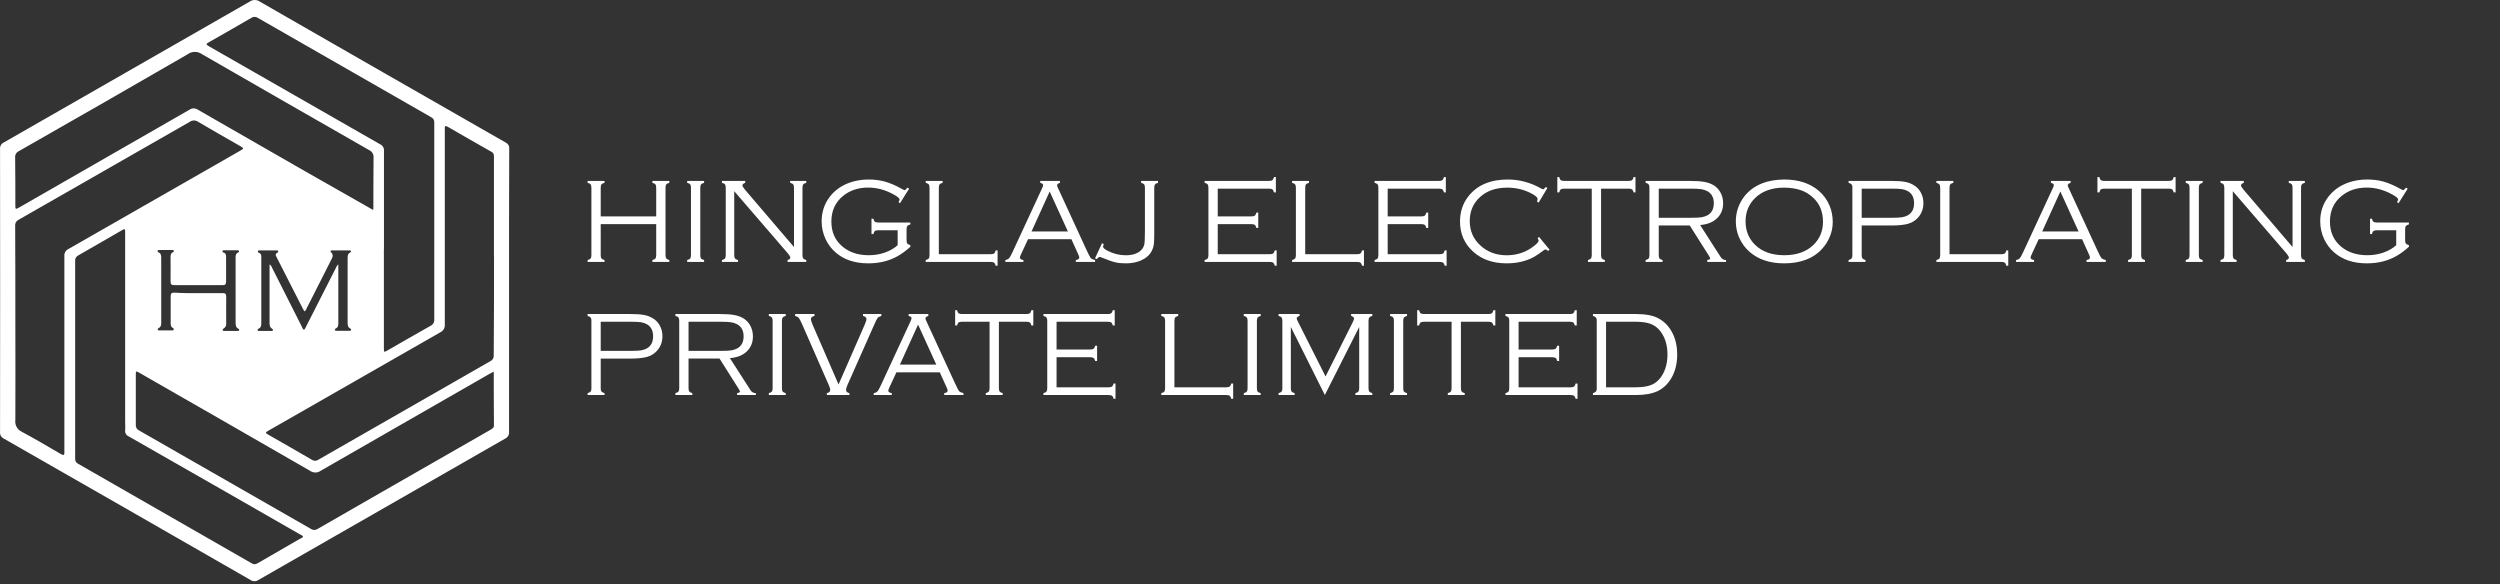
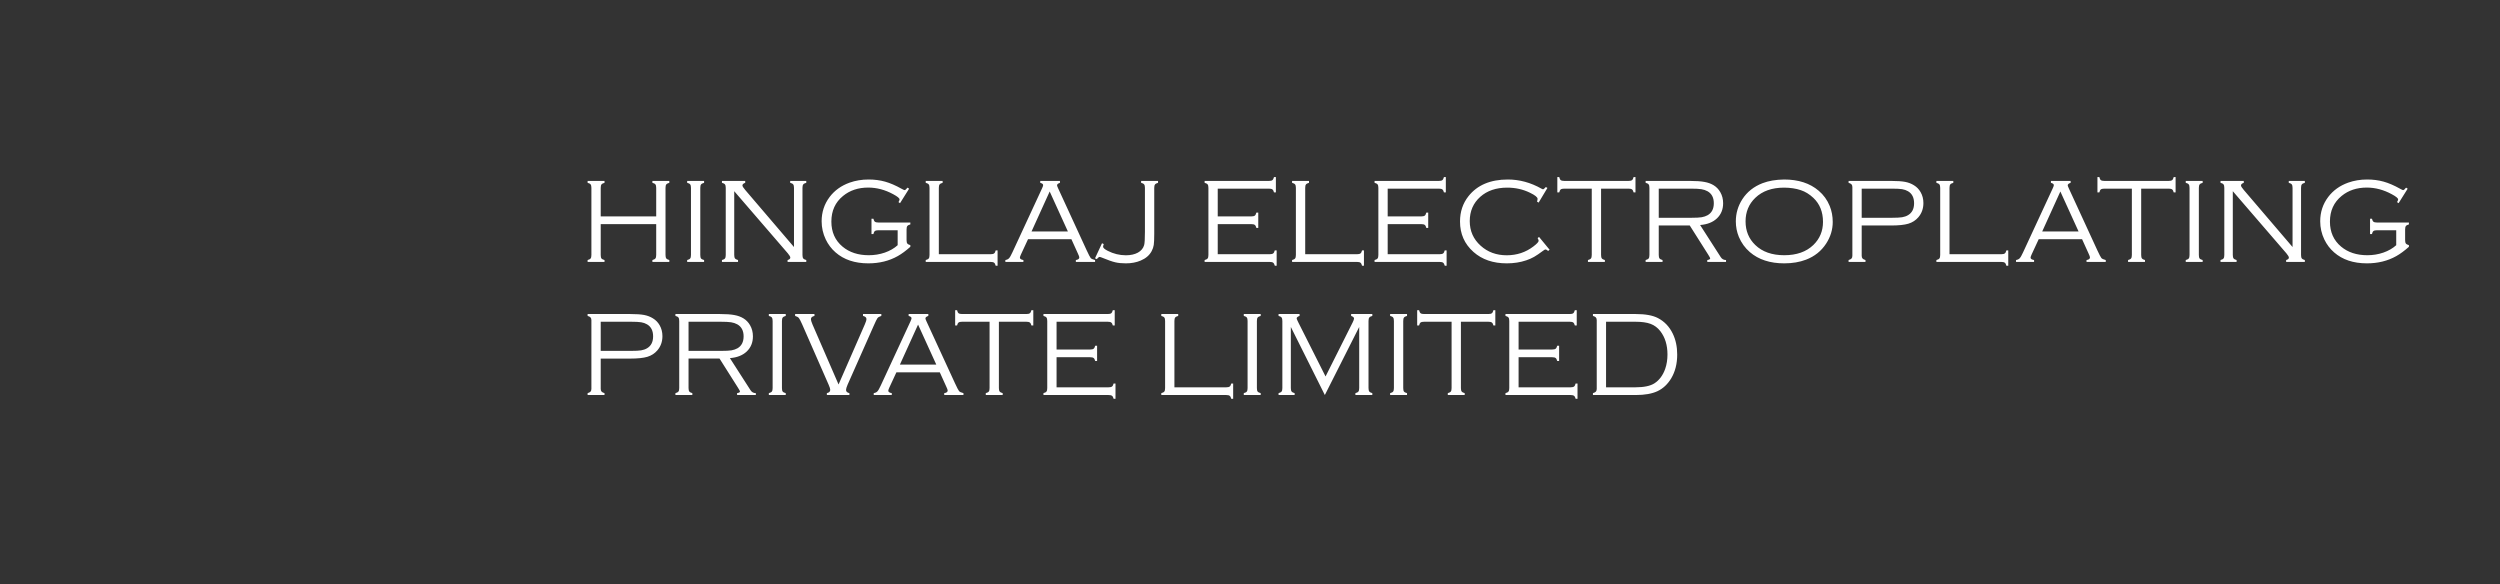
<svg xmlns="http://www.w3.org/2000/svg" width="432" height="101" viewBox="0 0 432 101" fill="none">
  <rect x="0" y="0" width="432" height="101" fill="#333333" stroke="none" />
-   <path d="M87.963 50.165C87.963 58.327 87.963 66.489 87.963 74.651C87.984 74.888 87.93 75.125 87.809 75.329C87.689 75.534 87.507 75.697 87.288 75.794C73.084 83.932 58.876 92.072 44.665 100.213C44.462 100.357 44.219 100.434 43.97 100.434C43.721 100.434 43.478 100.357 43.275 100.213C29.078 92.055 14.871 83.913 0.657 75.789C0.439 75.686 0.259 75.518 0.143 75.308C0.026 75.099 -0.021 74.858 0.008 74.621C0.029 58.317 0.029 42.02 0.008 25.73C-0.014 25.504 0.035 25.277 0.148 25.08C0.261 24.882 0.434 24.725 0.641 24.629C14.818 16.525 28.994 8.404 43.171 0.266C43.42 0.093 43.718 0 44.022 0C44.326 0 44.623 0.093 44.872 0.266C59.049 8.414 73.236 16.546 87.434 24.66C87.621 24.755 87.775 24.904 87.875 25.088C87.975 25.272 88.017 25.481 87.994 25.689C87.966 33.841 87.956 41.999 87.963 50.165ZM46.667 45.719C46.842 45.903 46.977 46.122 47.061 46.362C48.748 49.697 50.434 53.033 52.118 56.372C52.227 56.593 52.284 56.855 52.528 57.005C52.709 56.824 52.846 56.604 52.927 56.361L58.01 46.362C58.094 46.122 58.229 45.903 58.404 45.719H58.461C58.461 49.074 58.461 52.431 58.461 55.79C58.461 56.181 58.461 56.567 58.015 56.768C57.964 56.785 57.921 56.822 57.896 56.87C57.871 56.918 57.865 56.973 57.88 57.025C57.911 57.159 58.031 57.164 58.135 57.164H60.386C60.484 57.164 60.608 57.164 60.655 57.051C60.666 57.026 60.672 57 60.673 56.973C60.673 56.946 60.668 56.919 60.658 56.894C60.648 56.869 60.633 56.846 60.614 56.828C60.594 56.808 60.572 56.793 60.546 56.783C60.074 56.552 60.069 56.125 60.069 55.692C60.069 52.011 60.069 48.333 60.069 44.658C60.069 44.252 60.069 43.861 60.51 43.629C60.749 43.49 60.728 43.279 60.427 43.274C59.39 43.274 58.352 43.274 57.341 43.274C57.17 43.274 57.004 43.413 57.165 43.552C57.766 44.067 57.388 44.581 57.165 45.034C55.782 47.779 54.398 50.51 53.015 53.227C52.912 53.423 52.875 53.67 52.606 53.798C52.538 53.685 52.46 53.582 52.403 53.474C50.851 50.421 49.295 47.369 47.735 44.319C47.559 43.979 47.642 43.804 47.932 43.66C47.984 43.644 48.027 43.608 48.054 43.562C48.081 43.515 48.089 43.46 48.078 43.408C48.047 43.274 47.922 43.269 47.824 43.269C46.786 43.269 45.806 43.269 44.8 43.269C44.696 43.269 44.572 43.269 44.561 43.423C44.551 43.578 44.592 43.624 44.634 43.639C45.282 43.809 45.153 44.334 45.153 44.782C45.153 48.42 45.153 52.054 45.153 55.687C45.153 56.14 45.184 56.598 44.634 56.825C44.609 56.834 44.586 56.848 44.567 56.867C44.548 56.886 44.533 56.908 44.523 56.933C44.514 56.958 44.509 56.984 44.51 57.011C44.511 57.037 44.518 57.063 44.53 57.087C44.566 57.195 44.665 57.185 44.743 57.185C45.474 57.185 46.2 57.185 46.926 57.185C47.243 57.185 47.243 56.948 47.035 56.819C46.584 56.547 46.579 56.13 46.579 55.703C46.579 52.388 46.579 49.072 46.579 45.755L46.667 45.719ZM85.12 64.328C84.928 64.426 84.737 64.513 84.55 64.621C74.83 70.19 65.117 75.766 55.412 81.352C55.145 81.545 54.824 81.649 54.493 81.649C54.163 81.649 53.842 81.545 53.575 81.352C43.755 75.694 33.93 70.054 24.1 64.431C23.473 64.07 23.467 64.076 23.467 64.801C23.467 67.673 23.467 70.54 23.467 73.411C23.448 73.608 23.491 73.806 23.589 73.979C23.687 74.151 23.837 74.289 24.017 74.374C33.923 80.034 43.826 85.707 53.726 91.392C53.896 91.513 54.1 91.578 54.309 91.578C54.519 91.578 54.722 91.513 54.893 91.392C58.444 89.334 62.002 87.289 65.567 85.258L84.757 74.266C85.074 74.08 85.359 73.931 85.354 73.463C85.323 70.426 85.328 67.385 85.323 64.348C85.276 64.148 85.198 64.261 85.12 64.328ZM64.26 36.157C64.359 36.244 64.457 36.301 64.519 36.121C64.519 33.167 64.519 30.213 64.55 27.259C64.578 26.982 64.517 26.703 64.376 26.462C64.234 26.222 64.019 26.032 63.762 25.921C54.143 20.424 44.523 14.906 34.904 9.365C34.548 9.106 34.118 8.966 33.677 8.966C33.236 8.966 32.806 9.106 32.45 9.365C22.741 14.981 13.011 20.565 3.26 26.116C3.051 26.21 2.876 26.367 2.761 26.565C2.646 26.762 2.595 26.99 2.617 27.218C2.653 29.981 2.653 32.745 2.653 35.508C2.653 36.177 2.695 36.193 3.281 35.868L3.67 35.647C13.366 30.086 23.054 24.524 32.736 18.963C32.951 18.814 33.207 18.733 33.47 18.733C33.732 18.733 33.988 18.814 34.203 18.963C40.428 22.548 46.651 26.121 52.875 29.683C56.679 31.851 60.474 34.009 64.26 36.157ZM66.335 43.053C66.335 48.752 66.335 54.447 66.335 60.139C66.335 60.906 66.335 60.906 66.978 60.54C69.447 59.125 71.905 57.699 74.384 56.31C74.595 56.216 74.772 56.06 74.889 55.863C75.007 55.666 75.061 55.437 75.043 55.209C75.043 43.862 75.043 32.515 75.043 21.165C75.058 20.981 75.016 20.796 74.923 20.636C74.831 20.475 74.692 20.346 74.524 20.265C64.524 14.545 54.532 8.819 44.546 3.086C44.383 2.972 44.19 2.911 43.991 2.911C43.792 2.911 43.598 2.972 43.436 3.086C41.055 4.476 38.654 5.834 36.263 7.203C35.5 7.641 35.5 7.641 36.263 8.088C46.069 13.708 55.88 19.325 65.697 24.938C65.913 25.038 66.092 25.203 66.21 25.41C66.327 25.617 66.376 25.855 66.35 26.09C66.345 31.746 66.35 37.402 66.35 43.053H66.335ZM85.354 44.298V27.151C85.354 26.785 85.354 26.476 84.949 26.245C82.418 24.824 79.897 23.373 77.382 21.917C76.92 21.649 76.832 21.814 76.863 22.246C76.863 22.436 76.863 22.632 76.863 22.823C76.863 33.894 76.863 44.966 76.863 56.037C76.895 56.323 76.835 56.611 76.693 56.861C76.55 57.111 76.332 57.311 76.07 57.432C66.212 63.058 56.357 68.697 46.506 74.348C45.775 74.765 45.775 74.77 46.506 75.197C48.97 76.612 51.444 78.012 53.897 79.448C54.057 79.562 54.25 79.623 54.447 79.623C54.644 79.623 54.836 79.562 54.997 79.448C64.893 73.763 74.794 68.09 84.7 62.429C84.899 62.343 85.065 62.197 85.175 62.013C85.286 61.828 85.336 61.614 85.317 61.4C85.359 55.687 85.369 49.995 85.369 44.298H85.354ZM2.653 56.053C2.653 61.559 2.685 67.061 2.653 72.567C2.594 72.985 2.671 73.41 2.875 73.78C3.079 74.15 3.398 74.445 3.784 74.621C6.066 75.84 8.291 77.163 10.527 78.465C11.014 78.753 11.17 78.655 11.123 78.115C11.123 77.95 11.123 77.775 11.123 77.6C11.123 66.484 11.123 55.37 11.123 44.257C11.099 44 11.157 43.741 11.288 43.518C11.419 43.295 11.617 43.118 11.854 43.012C21.73 37.378 31.598 31.731 41.46 26.07C42.191 25.648 42.196 25.648 41.46 25.216C39.053 23.831 36.631 22.467 34.24 21.052C34.03 20.9 33.776 20.819 33.516 20.819C33.256 20.819 33.003 20.9 32.793 21.052C22.935 26.699 13.079 32.338 3.224 37.968C3.023 38.059 2.857 38.21 2.748 38.401C2.64 38.591 2.596 38.811 2.622 39.028C2.653 44.705 2.653 50.376 2.653 56.053ZM52.388 92.736C52.258 92.514 52.02 92.448 51.822 92.334L39.032 85.001C33.452 81.8 27.86 78.606 22.259 75.418C22.044 75.331 21.864 75.174 21.75 74.974C21.635 74.773 21.591 74.54 21.626 74.312C21.673 73.797 21.626 73.282 21.626 72.768C21.626 61.93 21.626 51.091 21.626 40.253C21.626 39.481 21.626 39.471 20.973 39.842C18.493 41.277 16.019 42.713 13.545 44.123C13.364 44.205 13.213 44.34 13.112 44.511C13.012 44.681 12.967 44.879 12.985 45.075C12.985 56.462 12.985 67.853 12.985 79.247C12.969 79.431 13.009 79.616 13.102 79.776C13.195 79.936 13.335 80.064 13.504 80.143C23.497 85.865 33.488 91.595 43.477 97.331C43.629 97.438 43.81 97.495 43.996 97.495C44.182 97.495 44.363 97.438 44.514 97.331C46.931 95.921 49.369 94.537 51.776 93.137C51.994 93.024 52.237 92.962 52.362 92.736H52.388ZM34.333 50.654C35.723 50.654 37.118 50.654 38.483 50.654C38.908 50.654 39.094 50.757 39.089 51.225C39.063 52.769 39.089 54.282 39.089 55.816C39.117 56.005 39.087 56.198 39.005 56.371C38.923 56.544 38.792 56.689 38.628 56.788C38.577 56.807 38.535 56.842 38.507 56.888C38.48 56.934 38.469 56.988 38.477 57.041C38.477 57.174 38.623 57.18 38.726 57.18H41.102C41.211 57.18 41.335 57.18 41.34 57.025C41.34 56.986 41.33 56.947 41.311 56.912C41.292 56.877 41.264 56.847 41.231 56.825C40.713 56.598 40.713 56.14 40.713 55.687V44.648C40.713 44.247 40.671 43.82 41.169 43.619C41.195 43.611 41.218 43.599 41.239 43.582C41.259 43.565 41.276 43.544 41.287 43.52C41.299 43.496 41.306 43.47 41.307 43.444C41.308 43.418 41.303 43.391 41.294 43.367C41.273 43.333 41.244 43.304 41.209 43.282C41.175 43.261 41.137 43.248 41.096 43.243C40.282 43.243 39.468 43.243 38.654 43.243C38.627 43.239 38.599 43.241 38.574 43.249C38.548 43.257 38.524 43.271 38.504 43.289C38.484 43.307 38.469 43.33 38.459 43.355C38.449 43.38 38.444 43.407 38.446 43.434C38.441 43.476 38.451 43.518 38.475 43.553C38.499 43.588 38.535 43.613 38.576 43.624C39.094 43.753 39.069 44.139 39.069 44.54C39.069 45.919 39.069 47.304 39.069 48.657C39.069 49.136 38.913 49.28 38.441 49.275C35.675 49.275 32.909 49.275 30.142 49.275C29.624 49.275 29.463 49.115 29.473 48.611C29.499 47.252 29.473 45.894 29.473 44.535C29.473 44.144 29.473 43.758 29.919 43.562C30.013 43.521 30.111 43.428 30.039 43.31C30.013 43.279 29.982 43.254 29.946 43.235C29.91 43.217 29.871 43.205 29.831 43.202C29.038 43.202 28.244 43.202 27.456 43.202C27.342 43.202 27.238 43.248 27.233 43.382C27.223 43.423 27.228 43.466 27.248 43.503C27.268 43.541 27.302 43.569 27.342 43.583C27.86 43.763 27.86 44.231 27.86 44.612C27.86 48.333 27.86 52.049 27.86 55.77C27.86 56.145 27.824 56.495 27.43 56.685C27.305 56.747 27.212 56.835 27.269 56.984C27.326 57.133 27.445 57.092 27.544 57.092H29.733C29.831 57.092 29.956 57.092 30.008 56.989C30.02 56.959 30.027 56.928 30.027 56.895C30.027 56.863 30.02 56.831 30.008 56.801C29.995 56.772 29.977 56.745 29.954 56.722C29.93 56.7 29.903 56.682 29.873 56.67C29.51 56.474 29.494 56.155 29.494 55.785C29.494 54.241 29.494 52.728 29.494 51.194C29.494 50.731 29.634 50.556 30.122 50.566C31.548 50.669 32.938 50.654 34.333 50.654Z" fill="white" />
  <path d="M113.392 38.729H103.804V44.051C103.804 44.338 103.845 44.54 103.927 44.656C104.016 44.772 104.194 44.864 104.46 44.933V45.261H101.538V44.933C101.805 44.864 101.979 44.772 102.061 44.656C102.15 44.54 102.194 44.338 102.194 44.051V32.474C102.194 32.187 102.15 31.985 102.061 31.869C101.972 31.746 101.798 31.654 101.538 31.592V31.264H104.46V31.592C104.201 31.661 104.026 31.753 103.938 31.869C103.849 31.985 103.804 32.187 103.804 32.474V37.396H113.392V32.474C113.392 32.187 113.347 31.985 113.258 31.869C113.169 31.746 112.995 31.654 112.735 31.592V31.264H115.658V31.592C115.398 31.661 115.224 31.753 115.135 31.869C115.046 31.985 115.001 32.187 115.001 32.474V44.051C115.001 44.331 115.046 44.533 115.135 44.656C115.224 44.772 115.398 44.864 115.658 44.933V45.261H112.735V44.933C112.995 44.864 113.169 44.772 113.258 44.656C113.347 44.54 113.392 44.338 113.392 44.051V38.729ZM119.4 44.051V32.474C119.4 32.187 119.356 31.985 119.267 31.869C119.178 31.746 119.004 31.654 118.744 31.592V31.264H121.667V31.592C121.407 31.661 121.232 31.753 121.144 31.869C121.055 31.985 121.01 32.187 121.01 32.474V44.051C121.01 44.338 121.051 44.54 121.133 44.656C121.222 44.772 121.4 44.864 121.667 44.933V45.261H118.744V44.933C119.011 44.864 119.185 44.772 119.267 44.656C119.356 44.54 119.4 44.338 119.4 44.051ZM126.875 33.038V44.051C126.875 44.331 126.92 44.533 127.009 44.656C127.098 44.772 127.272 44.864 127.532 44.933V45.261H124.753V44.933C125.02 44.864 125.194 44.772 125.276 44.656C125.365 44.54 125.409 44.338 125.409 44.051V32.474C125.409 32.187 125.365 31.985 125.276 31.869C125.187 31.746 125.013 31.654 124.753 31.592V31.264H128.772V31.592C128.451 31.702 128.291 31.855 128.291 32.054C128.291 32.19 128.451 32.447 128.772 32.823L137.201 42.687V32.474C137.201 32.187 137.157 31.985 137.068 31.869C136.979 31.746 136.805 31.654 136.545 31.592V31.264H139.324V31.592C139.064 31.654 138.89 31.746 138.801 31.869C138.712 31.985 138.667 32.187 138.667 32.474V44.051C138.667 44.338 138.712 44.54 138.801 44.656C138.89 44.772 139.064 44.864 139.324 44.933V45.261H136.094V44.933C136.408 44.851 136.565 44.71 136.565 44.512C136.565 44.362 136.422 44.116 136.135 43.774L126.875 33.038ZM157.094 32.607L155.525 35.109L155.258 34.925C155.381 34.72 155.443 34.566 155.443 34.463C155.443 34.252 155.077 33.951 154.346 33.561C152.938 32.795 151.495 32.413 150.019 32.413C148.303 32.413 146.857 32.895 145.681 33.858C144.334 34.952 143.661 36.429 143.661 38.288C143.661 40.1 144.304 41.542 145.589 42.615C146.771 43.606 148.282 44.102 150.121 44.102C151.092 44.102 152.015 43.952 152.89 43.651C153.771 43.343 154.513 42.916 155.115 42.369V39.785H151.803C151.516 39.785 151.311 39.83 151.188 39.919C151.071 40.007 150.982 40.182 150.921 40.441H150.593V37.796H150.921C150.982 38.056 151.071 38.23 151.188 38.319C151.311 38.408 151.516 38.452 151.803 38.452H157.309V38.78C157.049 38.849 156.875 38.941 156.786 39.057C156.697 39.173 156.653 39.375 156.653 39.662V41.477C156.653 41.764 156.697 41.966 156.786 42.082C156.875 42.198 157.049 42.291 157.309 42.359V42.646C156.537 43.336 155.809 43.873 155.125 44.256C153.642 45.09 151.95 45.507 150.049 45.507C147.711 45.507 145.821 44.874 144.379 43.61C143.668 42.988 143.104 42.243 142.687 41.374C142.215 40.383 141.979 39.337 141.979 38.237C141.979 36.658 142.441 35.256 143.364 34.033C144.218 32.905 145.367 32.081 146.809 31.561C147.828 31.199 148.921 31.018 150.09 31.018C151.116 31.018 152.066 31.141 152.941 31.387C153.816 31.633 154.759 32.04 155.771 32.607C156.065 32.772 156.246 32.853 156.314 32.853C156.424 32.853 156.591 32.71 156.817 32.423L157.094 32.607ZM162.231 43.928H171.172C171.459 43.928 171.661 43.883 171.777 43.794C171.9 43.706 171.993 43.531 172.054 43.272H172.382V45.917H172.054C171.993 45.657 171.9 45.483 171.777 45.394C171.661 45.305 171.459 45.261 171.172 45.261H159.965V44.933C160.231 44.864 160.406 44.772 160.488 44.656C160.577 44.54 160.621 44.338 160.621 44.051V32.474C160.621 32.187 160.577 31.985 160.488 31.869C160.399 31.753 160.225 31.661 159.965 31.592V31.264H162.887V31.592C162.627 31.661 162.453 31.753 162.364 31.869C162.275 31.985 162.231 32.187 162.231 32.474V43.928ZM185.138 41.334H177.643L176.412 43.989C176.296 44.242 176.238 44.42 176.238 44.523C176.238 44.727 176.439 44.864 176.843 44.933V45.261H173.726V44.933C174.006 44.885 174.218 44.782 174.361 44.625C174.512 44.468 174.707 44.126 174.946 43.6L180.073 32.536C180.196 32.269 180.257 32.088 180.257 31.992C180.257 31.814 180.09 31.681 179.755 31.592V31.264H183.159V31.592C182.824 31.702 182.657 31.845 182.657 32.023C182.657 32.098 182.718 32.269 182.841 32.536L187.753 43.2C188.115 43.986 188.354 44.447 188.471 44.584C188.587 44.721 188.84 44.837 189.229 44.933V45.261H185.907V44.933C186.304 44.878 186.502 44.727 186.502 44.481C186.502 44.372 186.427 44.16 186.276 43.846L185.138 41.334ZM184.533 40.001L181.385 33.089L178.248 40.001H184.533ZM189.219 44.635L190.429 42.031L190.727 42.174C190.651 42.393 190.614 42.547 190.614 42.636C190.614 42.834 190.88 43.07 191.414 43.343C192.418 43.856 193.464 44.112 194.551 44.112C195.378 44.112 196.072 43.959 196.633 43.651C197.193 43.336 197.552 42.902 197.709 42.349C197.798 42.041 197.843 41.279 197.843 40.062V32.474C197.843 32.187 197.798 31.985 197.709 31.869C197.621 31.746 197.446 31.654 197.187 31.592V31.264H200.109V31.592C199.849 31.661 199.675 31.756 199.586 31.879C199.497 31.996 199.453 32.194 199.453 32.474V40.421C199.453 41.316 199.425 41.949 199.371 42.318C199.316 42.687 199.193 43.049 199.001 43.405C198.619 44.116 197.99 44.656 197.115 45.025C196.363 45.346 195.508 45.507 194.551 45.507C193.833 45.507 193.218 45.445 192.706 45.322C192.2 45.206 191.458 44.946 190.48 44.543C190.255 44.447 190.098 44.399 190.009 44.399C189.899 44.399 189.735 44.526 189.517 44.779L189.219 44.635ZM210.424 38.729V43.928H219.396C219.684 43.928 219.885 43.883 220.001 43.794C220.125 43.706 220.217 43.531 220.278 43.272H220.606V45.917H220.289C220.22 45.657 220.125 45.483 220.001 45.394C219.885 45.305 219.684 45.261 219.396 45.261H208.158V44.933C208.425 44.864 208.599 44.772 208.681 44.656C208.77 44.54 208.814 44.338 208.814 44.051V32.474C208.814 32.187 208.77 31.985 208.681 31.869C208.592 31.753 208.418 31.661 208.158 31.592V31.264H219.263C219.55 31.264 219.752 31.22 219.868 31.131C219.984 31.042 220.077 30.864 220.145 30.598H220.473V33.243H220.145C220.083 32.99 219.991 32.819 219.868 32.73C219.752 32.642 219.55 32.597 219.263 32.597H210.424V37.396H216.218C216.505 37.396 216.707 37.352 216.823 37.263C216.946 37.174 217.038 36.999 217.1 36.74H217.428V39.385H217.1C217.038 39.126 216.946 38.951 216.823 38.862C216.707 38.773 216.505 38.729 216.218 38.729H210.424ZM225.539 43.928H234.48C234.767 43.928 234.969 43.883 235.085 43.794C235.208 43.706 235.3 43.531 235.362 43.272H235.69V45.917H235.362C235.3 45.657 235.208 45.483 235.085 45.394C234.969 45.305 234.767 45.261 234.48 45.261H223.272V44.933C223.539 44.864 223.713 44.772 223.795 44.656C223.884 44.54 223.929 44.338 223.929 44.051V32.474C223.929 32.187 223.884 31.985 223.795 31.869C223.707 31.753 223.532 31.661 223.272 31.592V31.264H226.195V31.592C225.935 31.661 225.761 31.753 225.672 31.869C225.583 31.985 225.539 32.187 225.539 32.474V43.928ZM239.792 38.729V43.928H248.764C249.051 43.928 249.252 43.883 249.369 43.794C249.492 43.706 249.584 43.531 249.646 43.272H249.974V45.917H249.656C249.587 45.657 249.492 45.483 249.369 45.394C249.252 45.305 249.051 45.261 248.764 45.261H237.525V44.933C237.792 44.864 237.966 44.772 238.048 44.656C238.137 44.54 238.182 44.338 238.182 44.051V32.474C238.182 32.187 238.137 31.985 238.048 31.869C237.959 31.753 237.785 31.661 237.525 31.592V31.264H248.63C248.917 31.264 249.119 31.22 249.235 31.131C249.352 31.042 249.444 30.864 249.512 30.598H249.84V33.243H249.512C249.451 32.99 249.358 32.819 249.235 32.73C249.119 32.642 248.917 32.597 248.63 32.597H239.792V37.396H245.585C245.872 37.396 246.074 37.352 246.19 37.263C246.313 37.174 246.405 36.999 246.467 36.74H246.795V39.385H246.467C246.405 39.126 246.313 38.951 246.19 38.862C246.074 38.773 245.872 38.729 245.585 38.729H239.792ZM267.395 32.474L265.877 35.007L265.601 34.843C265.662 34.638 265.693 34.477 265.693 34.361C265.693 34.081 265.255 33.728 264.38 33.305C263.177 32.717 261.865 32.423 260.443 32.423C258.529 32.423 256.977 32.953 255.788 34.012C254.578 35.092 253.973 36.49 253.973 38.206C253.973 39.915 254.602 41.334 255.859 42.461C257.076 43.562 258.577 44.112 260.361 44.112C262.104 44.112 263.642 43.603 264.975 42.584C265.577 42.127 265.877 41.802 265.877 41.61C265.877 41.515 265.819 41.357 265.703 41.139L265.949 40.944L267.774 43.159L267.518 43.364C267.327 43.193 267.169 43.107 267.046 43.107C266.971 43.107 266.841 43.179 266.657 43.323C266.028 43.794 265.505 44.15 265.088 44.389C264.678 44.622 264.227 44.82 263.734 44.984C262.716 45.333 261.595 45.507 260.371 45.507C258.013 45.507 256.095 44.851 254.619 43.538C253.067 42.164 252.291 40.411 252.291 38.278C252.291 36.596 252.776 35.14 253.747 33.91C255.265 31.982 257.538 31.018 260.566 31.018C262.569 31.018 264.507 31.548 266.38 32.607C266.503 32.676 266.588 32.71 266.636 32.71C266.725 32.71 266.886 32.58 267.118 32.32L267.395 32.474ZM276.665 32.597V44.051C276.665 44.331 276.709 44.533 276.798 44.656C276.887 44.772 277.061 44.864 277.321 44.933V45.261H274.398V44.933C274.658 44.864 274.833 44.772 274.921 44.656C275.01 44.54 275.055 44.338 275.055 44.051V32.597H270.317C270.03 32.597 269.825 32.642 269.702 32.73C269.586 32.812 269.497 32.983 269.436 33.243H269.107V30.598H269.436C269.497 30.864 269.586 31.042 269.702 31.131C269.825 31.22 270.03 31.264 270.317 31.264H281.402C281.689 31.264 281.891 31.22 282.007 31.131C282.13 31.042 282.222 30.864 282.284 30.598H282.612V33.243H282.284C282.222 32.983 282.13 32.812 282.007 32.73C281.891 32.642 281.689 32.597 281.402 32.597H276.665ZM286.631 38.955V44.051C286.631 44.331 286.676 44.533 286.765 44.656C286.854 44.772 287.028 44.864 287.288 44.933V45.261H284.365V44.933C284.625 44.864 284.799 44.772 284.888 44.656C284.977 44.54 285.021 44.338 285.021 44.051V32.474C285.021 32.187 284.977 31.985 284.888 31.869C284.799 31.746 284.625 31.654 284.365 31.592V31.264H292.045C293.098 31.264 293.929 31.322 294.537 31.439C295.152 31.548 295.686 31.743 296.137 32.023C296.602 32.31 296.978 32.703 297.265 33.202C297.593 33.77 297.757 34.409 297.757 35.12C297.757 36.186 297.401 37.058 296.69 37.734C295.986 38.404 295.016 38.787 293.778 38.883L297.336 44.42C297.548 44.762 297.856 44.933 298.259 44.933V45.261H295.019V44.933C295.354 44.878 295.521 44.782 295.521 44.645C295.521 44.577 295.402 44.355 295.163 43.979L291.984 38.955H286.631ZM286.631 37.632H292.302C293.074 37.632 293.655 37.601 294.045 37.54C294.441 37.471 294.79 37.352 295.091 37.181C295.795 36.77 296.147 36.084 296.147 35.12C296.147 34.149 295.785 33.459 295.06 33.048C294.739 32.871 294.38 32.751 293.983 32.69C293.594 32.628 292.985 32.597 292.158 32.597H286.631V37.632ZM308.298 31.018C310.766 31.018 312.755 31.664 314.266 32.956C315.113 33.674 315.749 34.552 316.173 35.591C316.521 36.446 316.696 37.365 316.696 38.35C316.696 39.683 316.316 40.93 315.558 42.092C314.724 43.377 313.565 44.304 312.082 44.871C310.974 45.295 309.72 45.507 308.318 45.507C305.864 45.507 303.885 44.861 302.381 43.569C301.541 42.844 300.905 41.966 300.474 40.934C300.125 40.086 299.951 39.194 299.951 38.257C299.951 36.87 300.327 35.591 301.079 34.422C301.899 33.158 303.062 32.235 304.565 31.654C305.618 31.25 306.862 31.039 308.298 31.018ZM308.298 32.423C306.199 32.423 304.538 33.011 303.314 34.187C302.193 35.267 301.633 36.623 301.633 38.257C301.633 39.898 302.193 41.258 303.314 42.338C304.531 43.514 306.199 44.102 308.318 44.102C310.444 44.102 312.119 43.514 313.343 42.338C314.457 41.258 315.014 39.925 315.014 38.339C315.014 36.623 314.457 35.239 313.343 34.187C312.673 33.558 311.955 33.117 311.189 32.864C310.342 32.577 309.378 32.43 308.298 32.423ZM321.7 38.965V44.184C321.7 44.396 321.748 44.557 321.843 44.666C321.939 44.775 322.11 44.864 322.356 44.933V45.261H319.434V44.933C319.68 44.864 319.851 44.775 319.946 44.666C320.042 44.557 320.09 44.396 320.09 44.184V32.331C320.09 32.126 320.042 31.968 319.946 31.859C319.851 31.75 319.68 31.661 319.434 31.592V31.264H326.796C327.828 31.264 328.631 31.319 329.206 31.428C329.78 31.538 330.292 31.736 330.744 32.023C331.215 32.31 331.595 32.703 331.882 33.202C332.203 33.763 332.364 34.392 332.364 35.089C332.364 36.046 332.07 36.866 331.482 37.55C331.031 38.076 330.457 38.445 329.759 38.657C329.069 38.862 328.081 38.965 326.796 38.965H321.7ZM321.7 37.632H326.95C327.729 37.632 328.307 37.601 328.683 37.54C329.065 37.478 329.407 37.358 329.708 37.181C330.405 36.77 330.754 36.084 330.754 35.12C330.754 34.149 330.405 33.459 329.708 33.048C329.407 32.871 329.069 32.751 328.693 32.69C328.317 32.628 327.736 32.597 326.95 32.597H321.7V37.632ZM336.875 43.928H345.817C346.104 43.928 346.306 43.883 346.422 43.794C346.545 43.706 346.637 43.531 346.699 43.272H347.027V45.917H346.699C346.637 45.657 346.545 45.483 346.422 45.394C346.306 45.305 346.104 45.261 345.817 45.261H334.609V44.933C334.876 44.864 335.05 44.772 335.132 44.656C335.221 44.54 335.266 44.338 335.266 44.051V32.474C335.266 32.187 335.221 31.985 335.132 31.869C335.043 31.753 334.869 31.661 334.609 31.592V31.264H337.532V31.592C337.272 31.661 337.098 31.753 337.009 31.869C336.92 31.985 336.875 32.187 336.875 32.474V43.928ZM359.783 41.334H352.287L351.057 43.989C350.94 44.242 350.882 44.42 350.882 44.523C350.882 44.727 351.084 44.864 351.487 44.933V45.261H348.37V44.933C348.65 44.885 348.862 44.782 349.006 44.625C349.156 44.468 349.351 44.126 349.59 43.6L354.717 32.536C354.84 32.269 354.902 32.088 354.902 31.992C354.902 31.814 354.734 31.681 354.399 31.592V31.264H357.804V31.592C357.469 31.702 357.301 31.845 357.301 32.023C357.301 32.098 357.363 32.269 357.486 32.536L362.397 43.2C362.76 43.986 362.999 44.447 363.115 44.584C363.231 44.721 363.484 44.837 363.874 44.933V45.261H360.552V44.933C360.948 44.878 361.146 44.727 361.146 44.481C361.146 44.372 361.071 44.16 360.921 43.846L359.783 41.334ZM359.178 40.001L356.03 33.089L352.892 40.001H359.178ZM369.996 32.597V44.051C369.996 44.331 370.04 44.533 370.129 44.656C370.218 44.772 370.392 44.864 370.652 44.933V45.261H367.729V44.933C367.989 44.864 368.164 44.772 368.252 44.656C368.341 44.54 368.386 44.338 368.386 44.051V32.597H363.648C363.361 32.597 363.156 32.642 363.033 32.73C362.917 32.812 362.828 32.983 362.767 33.243H362.438V30.598H362.767C362.828 30.864 362.917 31.042 363.033 31.131C363.156 31.22 363.361 31.264 363.648 31.264H374.733C375.02 31.264 375.222 31.22 375.338 31.131C375.461 31.042 375.553 30.864 375.615 30.598H375.943V33.243H375.615C375.553 32.983 375.461 32.812 375.338 32.73C375.222 32.642 375.02 32.597 374.733 32.597H369.996ZM378.353 44.051V32.474C378.353 32.187 378.308 31.985 378.219 31.869C378.13 31.746 377.956 31.654 377.696 31.592V31.264H380.619V31.592C380.359 31.661 380.185 31.753 380.096 31.869C380.007 31.985 379.962 32.187 379.962 32.474V44.051C379.962 44.338 380.003 44.54 380.085 44.656C380.174 44.772 380.352 44.864 380.619 44.933V45.261H377.696V44.933C377.963 44.864 378.137 44.772 378.219 44.656C378.308 44.54 378.353 44.338 378.353 44.051ZM385.828 33.038V44.051C385.828 44.331 385.872 44.533 385.961 44.656C386.05 44.772 386.224 44.864 386.484 44.933V45.261H383.705V44.933C383.972 44.864 384.146 44.772 384.228 44.656C384.317 44.54 384.361 44.338 384.361 44.051V32.474C384.361 32.187 384.317 31.985 384.228 31.869C384.139 31.746 383.965 31.654 383.705 31.592V31.264H387.725V31.592C387.403 31.702 387.243 31.855 387.243 32.054C387.243 32.19 387.403 32.447 387.725 32.823L396.153 42.687V32.474C396.153 32.187 396.109 31.985 396.02 31.869C395.931 31.746 395.757 31.654 395.497 31.592V31.264H398.276V31.592C398.016 31.654 397.842 31.746 397.753 31.869C397.664 31.985 397.62 32.187 397.62 32.474V44.051C397.62 44.338 397.664 44.54 397.753 44.656C397.842 44.772 398.016 44.864 398.276 44.933V45.261H395.046V44.933C395.36 44.851 395.518 44.71 395.518 44.512C395.518 44.362 395.374 44.116 395.087 43.774L385.828 33.038ZM416.046 32.607L414.477 35.109L414.21 34.925C414.333 34.72 414.395 34.566 414.395 34.463C414.395 34.252 414.029 33.951 413.298 33.561C411.89 32.795 410.447 32.413 408.971 32.413C407.255 32.413 405.809 32.895 404.633 33.858C403.287 34.952 402.613 36.429 402.613 38.288C402.613 40.1 403.256 41.542 404.541 42.615C405.724 43.606 407.234 44.102 409.073 44.102C410.044 44.102 410.967 43.952 411.842 43.651C412.724 43.343 413.465 42.916 414.067 42.369V39.785H410.755C410.468 39.785 410.263 39.83 410.14 39.919C410.023 40.007 409.935 40.182 409.873 40.441H409.545V37.796H409.873C409.935 38.056 410.023 38.23 410.14 38.319C410.263 38.408 410.468 38.452 410.755 38.452H416.261V38.78C416.001 38.849 415.827 38.941 415.738 39.057C415.649 39.173 415.605 39.375 415.605 39.662V41.477C415.605 41.764 415.649 41.966 415.738 42.082C415.827 42.198 416.001 42.291 416.261 42.359V42.646C415.489 43.336 414.761 43.873 414.077 44.256C412.594 45.09 410.902 45.507 409.001 45.507C406.664 45.507 404.773 44.874 403.331 43.61C402.62 42.988 402.056 42.243 401.639 41.374C401.167 40.383 400.932 39.337 400.932 38.237C400.932 36.658 401.393 35.256 402.316 34.033C403.17 32.905 404.319 32.081 405.761 31.561C406.78 31.199 407.874 31.018 409.042 31.018C410.068 31.018 411.018 31.141 411.893 31.387C412.768 31.633 413.711 32.04 414.723 32.607C415.017 32.772 415.198 32.853 415.267 32.853C415.376 32.853 415.543 32.71 415.769 32.423L416.046 32.607ZM103.804 61.965V67.184C103.804 67.396 103.852 67.557 103.948 67.666C104.043 67.775 104.214 67.864 104.46 67.933V68.261H101.538V67.933C101.784 67.864 101.955 67.775 102.051 67.666C102.146 67.557 102.194 67.396 102.194 67.184V55.331C102.194 55.126 102.146 54.968 102.051 54.859C101.955 54.749 101.784 54.661 101.538 54.592V54.264H108.9C109.933 54.264 110.736 54.319 111.31 54.428C111.884 54.538 112.397 54.736 112.848 55.023C113.32 55.31 113.699 55.703 113.986 56.202C114.308 56.763 114.468 57.392 114.468 58.089C114.468 59.046 114.174 59.866 113.586 60.55C113.135 61.076 112.561 61.445 111.864 61.657C111.173 61.862 110.186 61.965 108.9 61.965H103.804ZM103.804 60.632H109.054C109.833 60.632 110.411 60.601 110.787 60.54C111.17 60.478 111.512 60.358 111.812 60.181C112.51 59.77 112.858 59.084 112.858 58.12C112.858 57.149 112.51 56.459 111.812 56.048C111.512 55.871 111.173 55.751 110.797 55.69C110.421 55.628 109.84 55.597 109.054 55.597H103.804V60.632ZM118.98 61.955V67.051C118.98 67.331 119.024 67.533 119.113 67.656C119.202 67.772 119.376 67.864 119.636 67.933V68.261H116.714V67.933C116.974 67.864 117.148 67.772 117.237 67.656C117.326 67.54 117.37 67.338 117.37 67.051V55.474C117.37 55.187 117.326 54.985 117.237 54.869C117.148 54.746 116.974 54.654 116.714 54.592V54.264H124.394C125.447 54.264 126.277 54.322 126.886 54.438C127.501 54.548 128.034 54.743 128.485 55.023C128.95 55.31 129.326 55.703 129.613 56.202C129.941 56.77 130.105 57.409 130.105 58.12C130.105 59.186 129.75 60.058 129.039 60.734C128.335 61.404 127.364 61.787 126.127 61.883L129.685 67.42C129.897 67.762 130.205 67.933 130.608 67.933V68.261H127.368V67.933C127.703 67.878 127.87 67.782 127.87 67.645C127.87 67.577 127.75 67.355 127.511 66.979L124.333 61.955H118.98ZM118.98 60.632H124.65C125.423 60.632 126.004 60.601 126.394 60.54C126.79 60.471 127.139 60.352 127.439 60.181C128.144 59.77 128.496 59.084 128.496 58.12C128.496 57.149 128.133 56.459 127.409 56.048C127.087 55.871 126.729 55.751 126.332 55.69C125.942 55.628 125.334 55.597 124.507 55.597H118.98V60.632ZM133.51 67.051V55.474C133.51 55.187 133.465 54.985 133.376 54.869C133.288 54.746 133.113 54.654 132.854 54.592V54.264H135.776V54.592C135.516 54.661 135.342 54.753 135.253 54.869C135.164 54.985 135.12 55.187 135.12 55.474V67.051C135.12 67.338 135.161 67.54 135.243 67.656C135.332 67.772 135.509 67.864 135.776 67.933V68.261H132.854V67.933C133.12 67.864 133.294 67.772 133.376 67.656C133.465 67.54 133.51 67.338 133.51 67.051ZM144.902 66.436L149.434 56.069C149.625 55.645 149.721 55.331 149.721 55.126C149.721 54.866 149.523 54.688 149.126 54.592V54.264H152.295V54.592C151.974 54.688 151.751 54.815 151.628 54.972C151.512 55.129 151.29 55.584 150.962 56.335L146.45 66.507C146.279 66.911 146.194 67.201 146.194 67.379C146.194 67.666 146.389 67.851 146.778 67.933V68.261H142.882V67.933C143.271 67.851 143.466 67.659 143.466 67.358C143.466 67.194 143.377 66.911 143.2 66.507L138.606 56.028C138.353 55.46 138.165 55.102 138.042 54.951C137.919 54.801 137.704 54.681 137.396 54.592V54.264H140.739V54.592C140.335 54.688 140.134 54.866 140.134 55.126C140.134 55.358 140.223 55.672 140.4 56.069L144.902 66.436ZM162.395 64.334H154.899L153.669 66.989C153.553 67.242 153.495 67.42 153.495 67.522C153.495 67.728 153.696 67.864 154.1 67.933V68.261H150.982V67.933C151.263 67.885 151.475 67.782 151.618 67.625C151.769 67.468 151.963 67.126 152.203 66.6L157.33 55.536C157.453 55.269 157.514 55.088 157.514 54.992C157.514 54.815 157.347 54.681 157.012 54.592V54.264H160.416V54.592C160.081 54.702 159.914 54.845 159.914 55.023C159.914 55.098 159.975 55.269 160.098 55.536L165.01 66.2C165.372 66.986 165.611 67.447 165.728 67.584C165.844 67.721 166.097 67.837 166.486 67.933V68.261H163.164V67.933C163.561 67.878 163.759 67.728 163.759 67.481C163.759 67.372 163.684 67.16 163.533 66.846L162.395 64.334ZM161.79 63.001L158.642 56.089L155.504 63.001H161.79ZM172.608 55.597V67.051C172.608 67.331 172.652 67.533 172.741 67.656C172.83 67.772 173.004 67.864 173.264 67.933V68.261H170.342V67.933C170.602 67.864 170.776 67.772 170.865 67.656C170.954 67.54 170.998 67.338 170.998 67.051V55.597H166.261C165.974 55.597 165.769 55.642 165.646 55.73C165.529 55.812 165.44 55.983 165.379 56.243H165.051V53.598H165.379C165.44 53.864 165.529 54.042 165.646 54.131C165.769 54.22 165.974 54.264 166.261 54.264H177.345C177.632 54.264 177.834 54.22 177.95 54.131C178.073 54.042 178.166 53.864 178.227 53.598H178.555V56.243H178.227C178.166 55.983 178.073 55.812 177.95 55.73C177.834 55.642 177.632 55.597 177.345 55.597H172.608ZM182.575 61.729V66.928H191.547C191.834 66.928 192.036 66.883 192.152 66.794C192.275 66.706 192.367 66.531 192.429 66.272H192.757V68.917H192.439C192.371 68.657 192.275 68.483 192.152 68.394C192.036 68.305 191.834 68.261 191.547 68.261H180.309V67.933C180.575 67.864 180.75 67.772 180.832 67.656C180.92 67.54 180.965 67.338 180.965 67.051V55.474C180.965 55.187 180.92 54.985 180.832 54.869C180.743 54.753 180.568 54.661 180.309 54.592V54.264H191.414C191.701 54.264 191.902 54.22 192.019 54.131C192.135 54.042 192.227 53.864 192.295 53.598H192.624V56.243H192.295C192.234 55.99 192.142 55.819 192.019 55.73C191.902 55.642 191.701 55.597 191.414 55.597H182.575V60.396H188.368C188.655 60.396 188.857 60.352 188.973 60.263C189.096 60.174 189.188 59.999 189.25 59.74H189.578V62.385H189.25C189.188 62.126 189.096 61.951 188.973 61.862C188.857 61.773 188.655 61.729 188.368 61.729H182.575ZM202.939 66.928H211.88C212.167 66.928 212.369 66.883 212.485 66.794C212.608 66.706 212.701 66.531 212.762 66.272H213.09V68.917H212.762C212.701 68.657 212.608 68.483 212.485 68.394C212.369 68.305 212.167 68.261 211.88 68.261H200.673V67.933C200.939 67.864 201.114 67.772 201.196 67.656C201.285 67.54 201.329 67.338 201.329 67.051V55.474C201.329 55.187 201.285 54.985 201.196 54.869C201.107 54.753 200.933 54.661 200.673 54.592V54.264H203.595V54.592C203.335 54.661 203.161 54.753 203.072 54.869C202.983 54.985 202.939 55.187 202.939 55.474V66.928ZM215.582 67.051V55.474C215.582 55.187 215.538 54.985 215.449 54.869C215.36 54.746 215.186 54.654 214.926 54.592V54.264H217.848V54.592C217.588 54.661 217.414 54.753 217.325 54.869C217.236 54.985 217.192 55.187 217.192 55.474V67.051C217.192 67.338 217.233 67.54 217.315 67.656C217.404 67.772 217.582 67.864 217.848 67.933V68.261H214.926V67.933C215.192 67.864 215.367 67.772 215.449 67.656C215.538 67.54 215.582 67.338 215.582 67.051ZM228.933 68.261L223.057 56.499V67.051C223.057 67.331 223.102 67.533 223.19 67.656C223.279 67.772 223.454 67.864 223.713 67.933V68.261H220.935V67.933C221.194 67.864 221.369 67.772 221.458 67.656C221.546 67.54 221.591 67.338 221.591 67.051V55.474C221.591 55.187 221.546 54.985 221.458 54.869C221.369 54.746 221.194 54.654 220.935 54.592V54.264H224.564V54.592C224.229 54.709 224.062 54.852 224.062 55.023C224.062 55.105 224.175 55.368 224.4 55.812L229.056 65.051L233.731 55.73C233.896 55.402 233.978 55.17 233.978 55.033C233.978 54.855 233.81 54.709 233.475 54.592V54.264H237.136V54.592C236.876 54.661 236.702 54.753 236.613 54.869C236.524 54.985 236.479 55.187 236.479 55.474V67.051C236.479 67.331 236.524 67.533 236.613 67.656C236.702 67.772 236.876 67.864 237.136 67.933V68.261H234.213V67.933C234.48 67.864 234.654 67.772 234.736 67.656C234.825 67.54 234.87 67.338 234.87 67.051V56.499L228.933 68.261ZM240.868 67.051V55.474C240.868 55.187 240.824 54.985 240.735 54.869C240.646 54.746 240.472 54.654 240.212 54.592V54.264H243.134V54.592C242.875 54.661 242.7 54.753 242.611 54.869C242.522 54.985 242.478 55.187 242.478 55.474V67.051C242.478 67.338 242.519 67.54 242.601 67.656C242.69 67.772 242.868 67.864 243.134 67.933V68.261H240.212V67.933C240.479 67.864 240.653 67.772 240.735 67.656C240.824 67.54 240.868 67.338 240.868 67.051ZM252.445 55.597V67.051C252.445 67.331 252.489 67.533 252.578 67.656C252.667 67.772 252.841 67.864 253.101 67.933V68.261H250.179V67.933C250.438 67.864 250.613 67.772 250.702 67.656C250.791 67.54 250.835 67.338 250.835 67.051V55.597H246.098C245.811 55.597 245.605 55.642 245.482 55.73C245.366 55.812 245.277 55.983 245.216 56.243H244.888V53.598H245.216C245.277 53.864 245.366 54.042 245.482 54.131C245.605 54.22 245.811 54.264 246.098 54.264H257.182C257.469 54.264 257.671 54.22 257.787 54.131C257.91 54.042 258.002 53.864 258.064 53.598H258.392V56.243H258.064C258.002 55.983 257.91 55.812 257.787 55.73C257.671 55.642 257.469 55.597 257.182 55.597H252.445ZM262.412 61.729V66.928H271.384C271.671 66.928 271.873 66.883 271.989 66.794C272.112 66.706 272.204 66.531 272.266 66.272H272.594V68.917H272.276C272.208 68.657 272.112 68.483 271.989 68.394C271.873 68.305 271.671 68.261 271.384 68.261H260.146V67.933C260.412 67.864 260.586 67.772 260.668 67.656C260.757 67.54 260.802 67.338 260.802 67.051V55.474C260.802 55.187 260.757 54.985 260.668 54.869C260.58 54.753 260.405 54.661 260.146 54.592V54.264H271.25C271.538 54.264 271.739 54.22 271.855 54.131C271.972 54.042 272.064 53.864 272.132 53.598H272.46V56.243H272.132C272.071 55.99 271.979 55.819 271.855 55.73C271.739 55.642 271.538 55.597 271.25 55.597H262.412V60.396H268.205C268.492 60.396 268.694 60.352 268.81 60.263C268.933 60.174 269.025 59.999 269.087 59.74H269.415V62.385H269.087C269.025 62.126 268.933 61.951 268.81 61.862C268.694 61.773 268.492 61.729 268.205 61.729H262.412ZM275.916 67.194V55.331C275.916 55.126 275.868 54.968 275.772 54.859C275.677 54.749 275.506 54.661 275.26 54.592V54.264H282.643C284.317 54.264 285.599 54.497 286.488 54.961C287.609 55.542 288.463 56.438 289.051 57.648C289.564 58.708 289.82 59.911 289.82 61.257C289.82 62.85 289.475 64.224 288.785 65.379C288.163 66.405 287.373 67.143 286.416 67.594C285.466 68.039 284.208 68.261 282.643 68.261H275.26V67.933C275.506 67.864 275.677 67.775 275.772 67.666C275.868 67.557 275.916 67.399 275.916 67.194ZM277.526 66.928H282.581C284.064 66.928 285.165 66.699 285.883 66.241C286.73 65.694 287.353 64.856 287.749 63.728C288.009 62.977 288.139 62.153 288.139 61.257C288.139 59.63 287.725 58.284 286.898 57.217C286.44 56.629 285.883 56.212 285.227 55.966C284.57 55.72 283.688 55.597 282.581 55.597H277.526V66.928Z" fill="white" />
</svg>